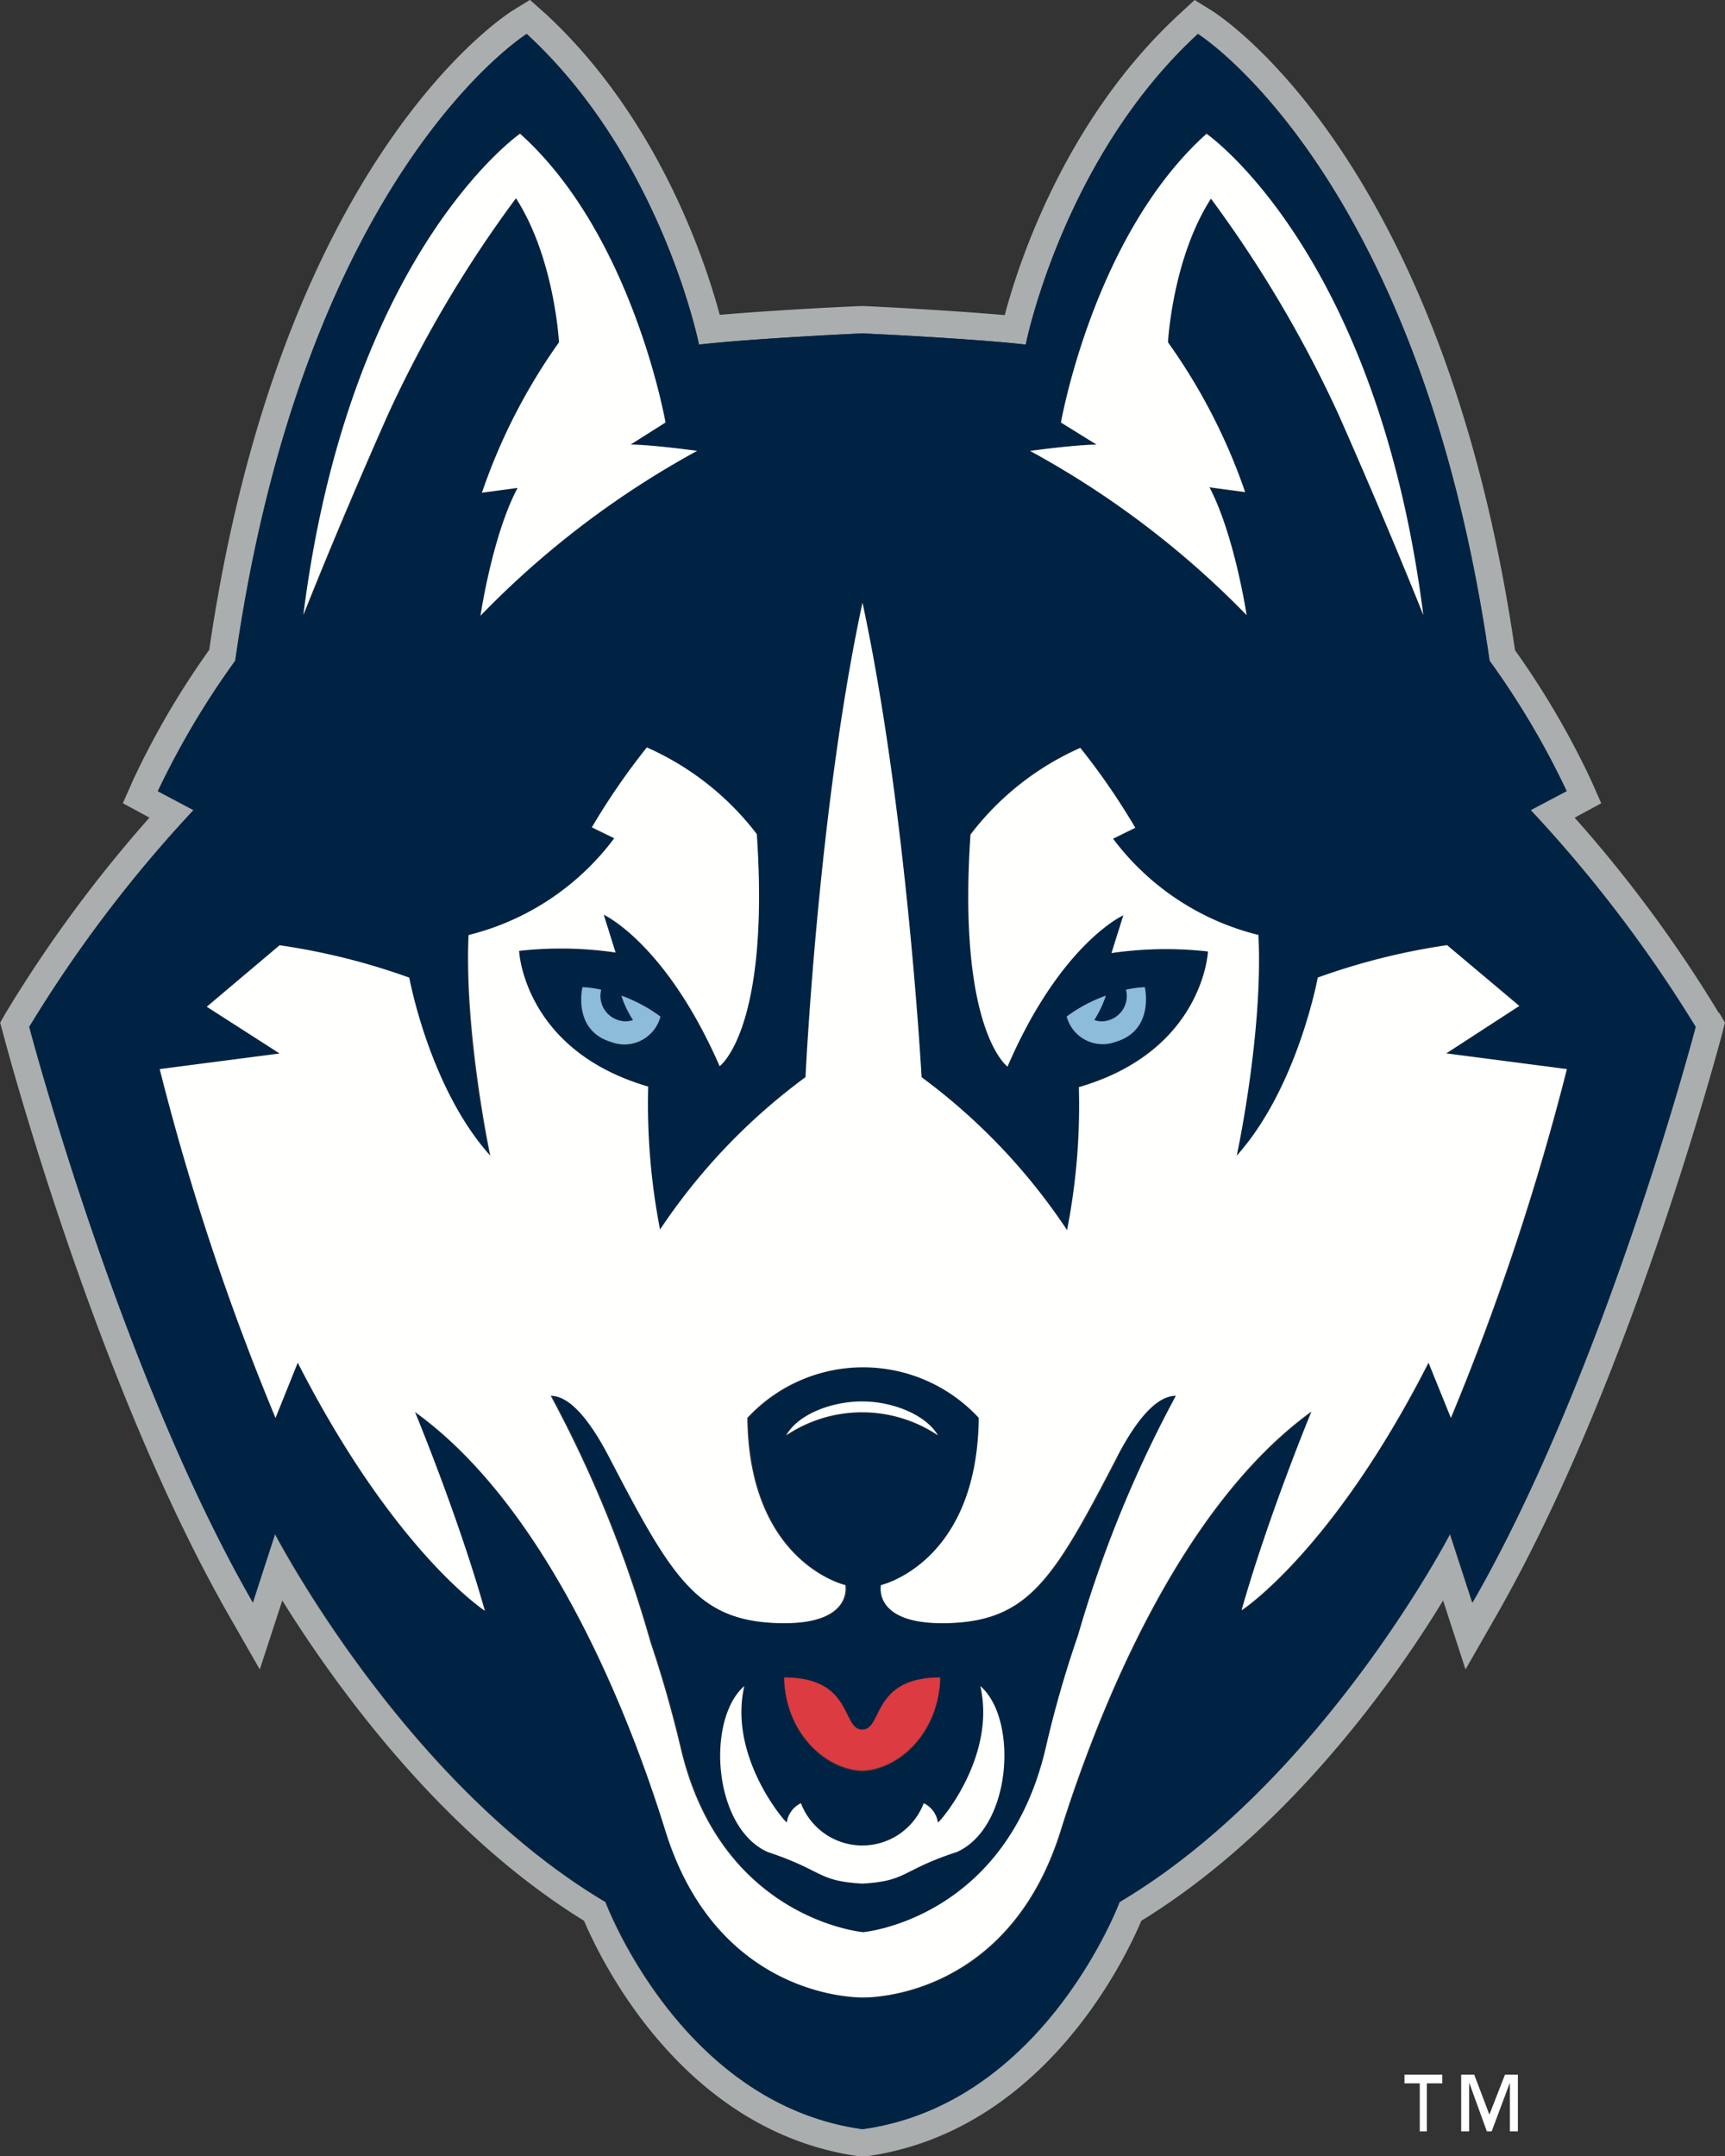
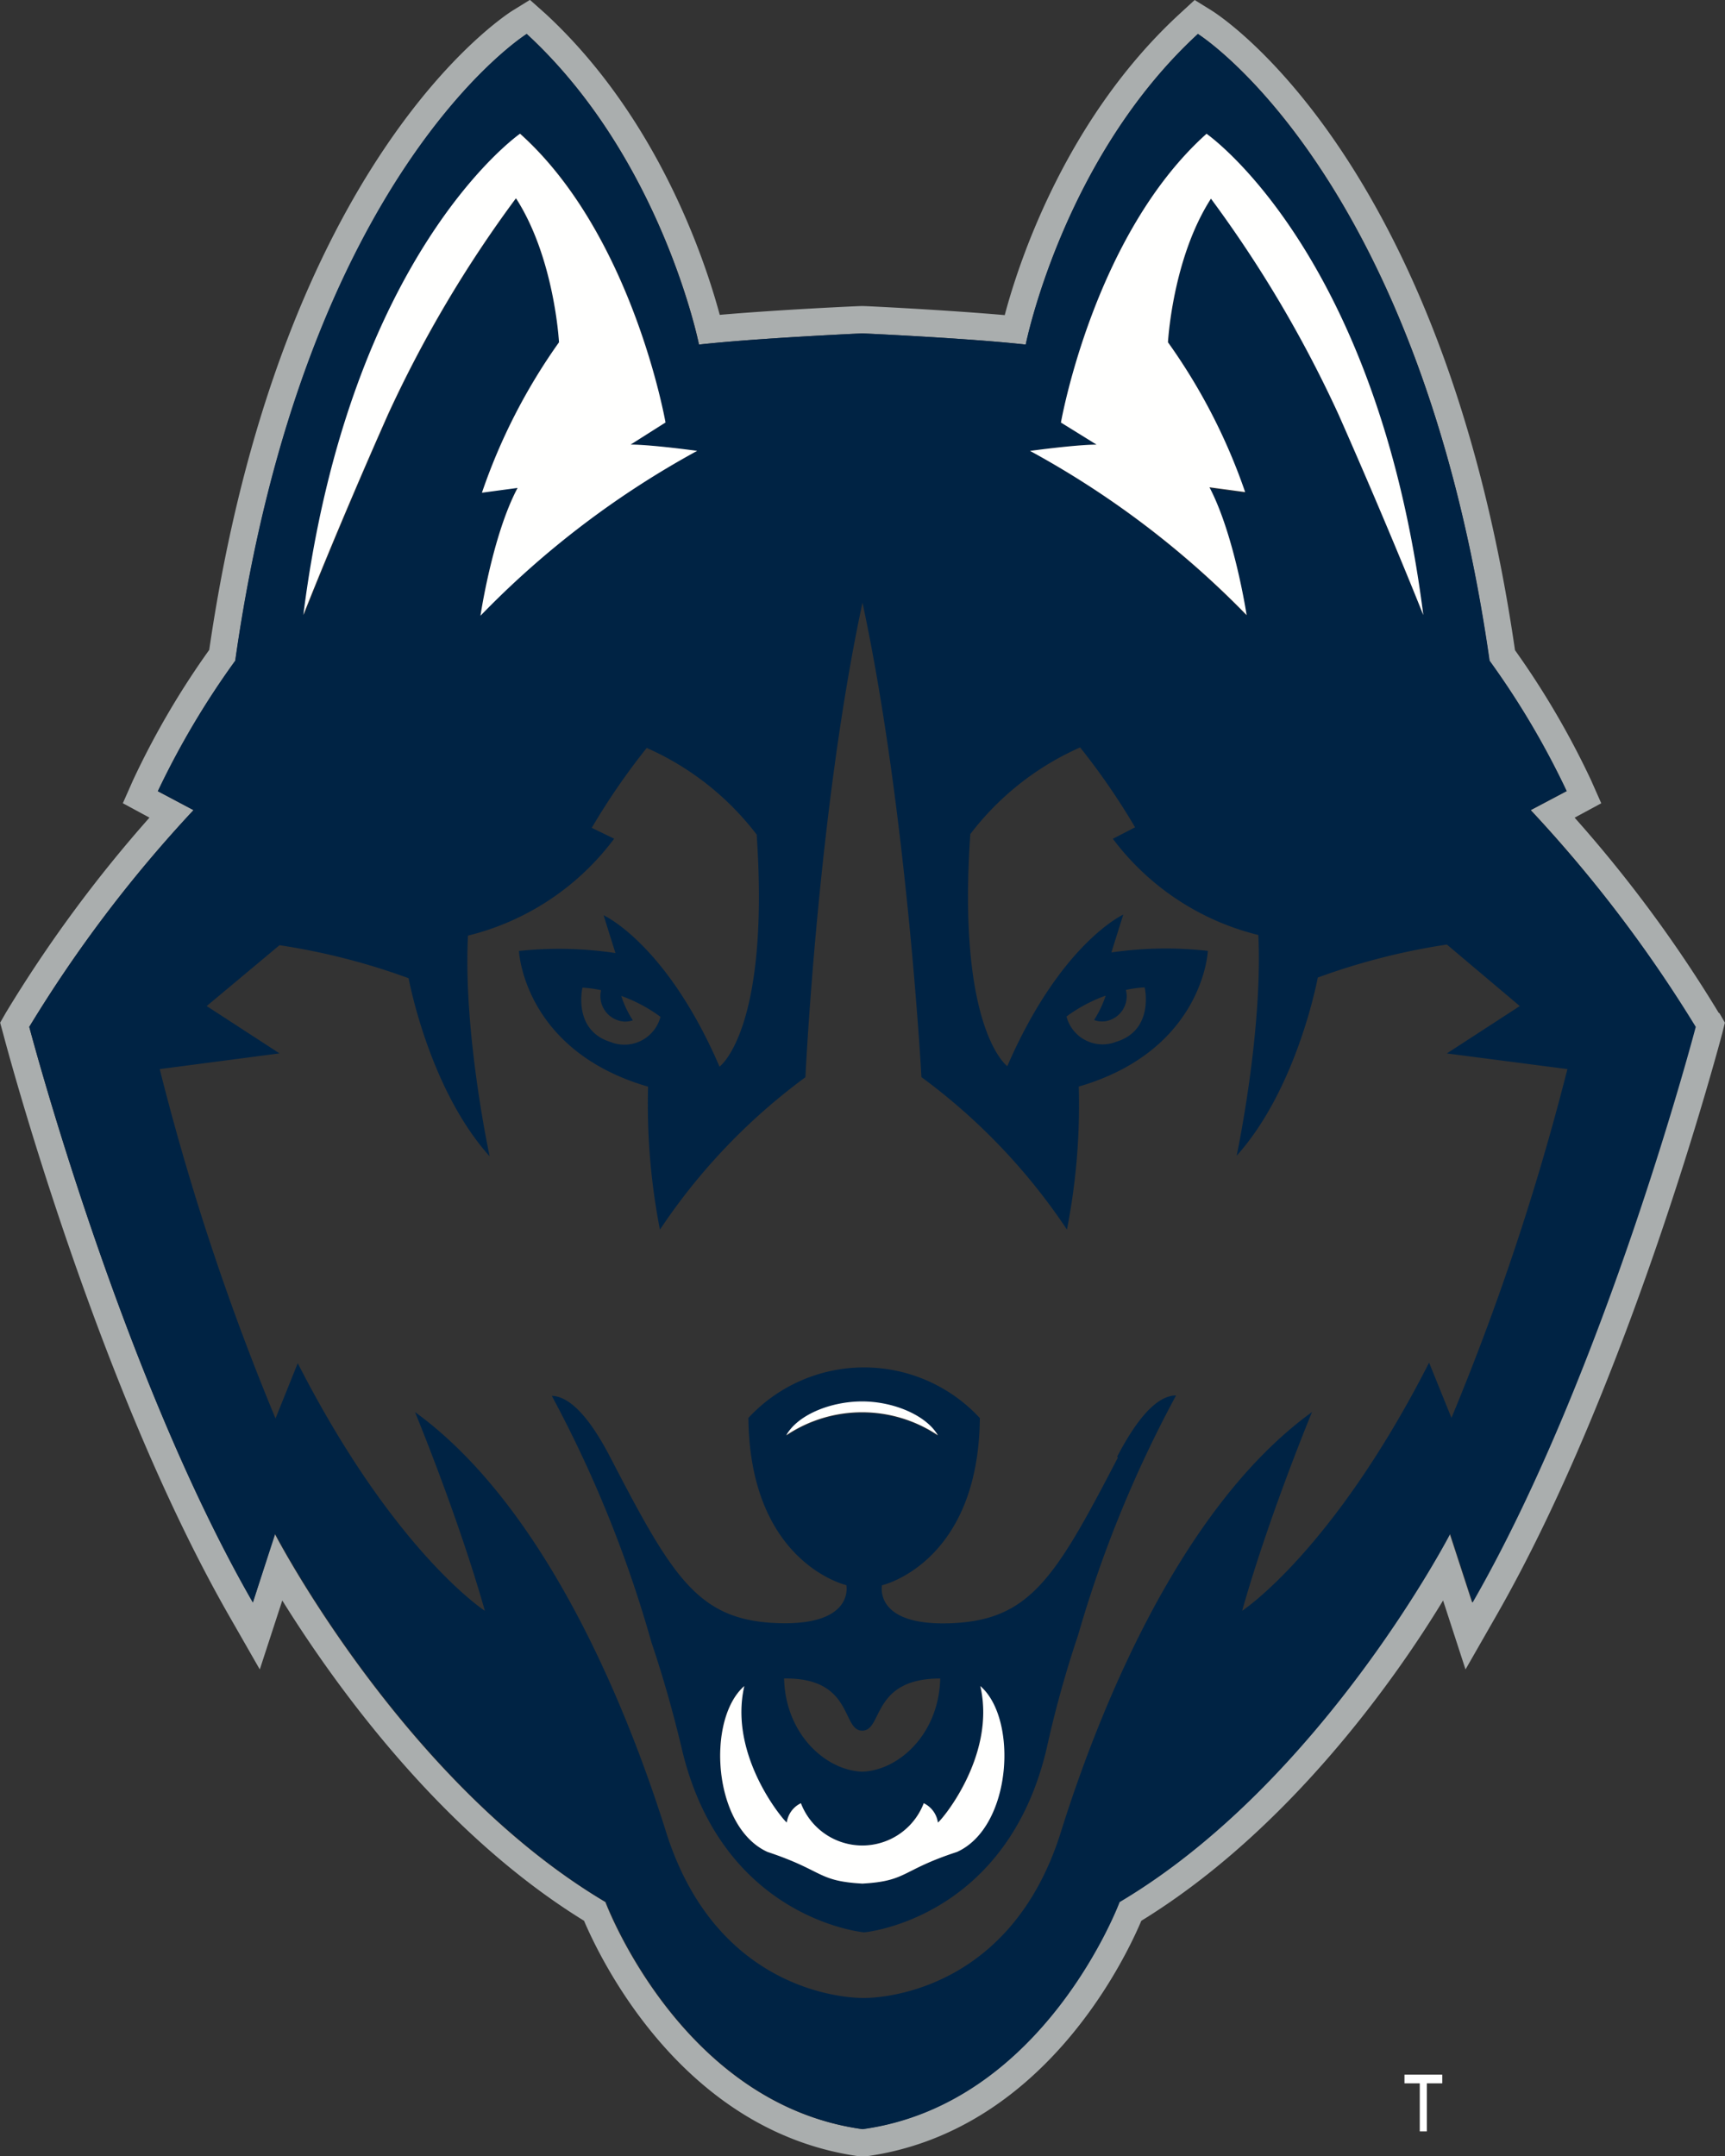
<svg xmlns="http://www.w3.org/2000/svg" id="Layer_1" data-name="Layer 1" width="572.11" height="715" viewBox="0 0 572.11 715">
  <rect x="0" y="0" width="572.11" height="715" fill="#333333" stroke="none" />
  <defs>
    <style>.cls-1{fill:#aaaeae;}.cls-2{fill:#002344;}.cls-3{fill:#fffffe;}.cls-4{fill:#8dbcda;}.cls-5{fill:#dc3b41;}.cls-6{fill:#fff;}</style>
  </defs>
  <title>uconn-huskies-logo</title>
  <g id="Layer_2" data-name="Layer 2">
    <g id="Layer_1-2" data-name="Layer 1-2">
      <path class="cls-1" d="M577.18,548.86l-7.42-22.78s-42.68,82.33-109.65,122.11c0,0-24.94,67-85.2,75.3-60.25-8.29-85.2-75.3-85.2-75.3-67-39.73-109.65-122.11-109.65-122.11l-7.24,22.78C128.68,472.18,98.66,358,98.66,358a438.58,438.58,0,0,1,54.47-71.86l-11.83-6.27A273.85,273.85,0,0,1,167,236.59c23-161.7,96.67-207.83,96.67-207.83,44.81,41.36,57.13,103,57.13,103,18.71-2.12,54.16-3.71,54.16-3.71s35.32,1.59,54.21,3.71c0,0,12.27-61.8,57.08-103,0,0,73.67,46,96.67,207.83a270.93,270.93,0,0,1,25.61,43.26l-11.88,6.27A441.09,441.09,0,0,1,651.16,358S621.15,472.18,577.18,548.86ZM659,353.39a439.91,439.91,0,0,0-47.81-64.76l8.83-4.77-3.4-7.68a276.31,276.31,0,0,0-25.21-43.08C567.82,70.78,494.1,23.11,491,21.12l-5.83-3.62-5.08,4.68c-37.21,34.3-53,81.22-57.91,99.81-19.16-1.68-45.6-3-46.89-3h-.75c-1.28,0-27.67,1.24-46.88,2.91-5-18.54-20.66-65.46-57.69-99.76l-5.26-4.68-5.87,3.62C255.72,23.11,182,70.78,158.34,233a272.6,272.6,0,0,0-25.25,43.17l-3.4,7.68,8.83,4.77a443.3,443.3,0,0,0-47.67,64.76L89,356.61l1,3.67c1.23,4.68,30.9,116.18,75,193.13l10.11,17.66,7.46-22.87c16.47,26.49,51.69,76.41,100.08,106.21,5.91,13.86,33.24,70,91.2,78.09h2.47c58-8.08,85.29-64.23,91.16-78.09C516,624.61,551.31,575,567.56,548.2L575,571.07l10.11-17.66c44.15-76.95,73.72-188.45,75-193.13l.92-3.67-1.85-3.22Z" transform="translate(-88.95 -17.5)" />
      <path class="cls-2" d="M406.3,631.59c-18.67,6.22-16.38,9.66-31.39,10.5-15.05-.84-12.76-4.41-31.47-10.5-18.19-8.26-20.31-44.15-7.68-55-5.48,23.62,13.9,45.69,14.08,45.21a8.39,8.39,0,0,1,4.68-6.36,21.81,21.81,0,0,0,40.74,0,8.39,8.39,0,0,1,4.68,6.36c0,.61,19.56-21.5,14.08-45.21C426.6,587.62,424.44,623.33,406.3,631.59Zm-31.39-40.22c6.93,0,2.92-17.3,25.87-17.3-.44,18.54-13.86,30.54-25.87,30.9-12.05-.4-25.47-12.41-25.91-30.9C372.13,573.71,368,591.37,374.91,591.37Zm-25.16-97.73c3.8-6.62,14.74-11.22,25.16-11.22s21.28,4.42,25.12,11.22A45.21,45.21,0,0,0,349.75,493.64Zm110,7.1c-20.66,39.73-29.05,53.9-55.14,55s-23.13-12.58-23.13-12.58,32-7.28,32.44-55.44A52.31,52.31,0,0,0,340,484.83c-1,.92-1.93,1.86-2.84,2.85.48,48.16,32.49,55.44,32.49,55.44s2.91,13.64-23.18,12.58-34.47-15.18-55.13-55c-8-15.4-14.44-20.21-19.38-20.35A402.33,402.33,0,0,1,305,562.06c3.75,11.08,7.11,22.87,10,35,13.24,57,60.56,61.19,60.56,61.19s47.28-4.15,60.57-61.19a360.37,360.37,0,0,1,10.37-37.34A399.69,399.69,0,0,1,479,480.22c-5,0-11.48,4.81-19.56,20.35Z" transform="translate(-88.95 -17.5)" />
      <path class="cls-2" d="M456.84,355.82a8.39,8.39,0,0,0,5.52-10.07,37.31,37.31,0,0,1,6.23-.83S471.94,359.13,459,363a12.36,12.36,0,0,1-15.94-7.18,13,13,0,0,1-.4-1.25,50.37,50.37,0,0,1,13-6.93,36.07,36.07,0,0,1-3.84,8.08A7.37,7.37,0,0,0,456.84,355.82Zm-163,0a7.4,7.4,0,0,0,5,0,32.22,32.22,0,0,1-3.84-8.08A50.54,50.54,0,0,1,308,354.67a12.36,12.36,0,0,1-15.09,8.83,10.54,10.54,0,0,1-1.24-.4c-12.94-3.88-9.54-18.1-9.54-18.1a37.8,37.8,0,0,1,6.18.84A8.44,8.44,0,0,0,293.86,355.82ZM608.79,372a837.16,837.16,0,0,1-38.45,115.66l-7.42-18.32c-32,62.73-62,82.28-62,82.28,8.83-31.34,23.17-65.9,23.17-65.9C479.22,518.18,452.38,588,440.82,624.92,423.16,681.43,375.35,680,375.35,680s-47.76,1.42-65.51-55.09c-11.56-36.9-38.45-106.74-83.25-139.18,0,0,14.3,34.56,23.17,65.9,0,0-30-19.38-62.06-82.11l-7.37,18.32A826.44,826.44,0,0,1,141.92,372l39.73-5.21L157.5,351.1l24.15-20.18a219.72,219.72,0,0,1,42.82,10.95s6.66,36.6,26.88,59.06c0,0-8.83-40.74-7.19-73.19a86.07,86.07,0,0,0,48.47-32.13L285.21,292a225.4,225.4,0,0,1,18.23-26.49,93.3,93.3,0,0,1,36.47,28.74c4.41,64.89-12.32,76.94-12.32,76.94C309.93,330.3,289.14,321,289.14,321l3.93,12.53a124.81,124.81,0,0,0-32-.7s1.46,33,42.82,45a217.3,217.3,0,0,0,3.93,47.41,201.09,201.09,0,0,1,48.25-50.54S360.26,285.9,375,217.34c14.74,68.56,19.56,157.33,19.56,157.33a201.44,201.44,0,0,1,48.25,50.54,214.85,214.85,0,0,0,3.92-47.41c41.37-12.05,42.82-45,42.82-45a124.8,124.8,0,0,0-32,.53l3.93-12.54s-20.7,9.36-38.45,50.24c0,0-16.73-12.06-12.27-76.95a93.07,93.07,0,0,1,36.42-28.74,226.23,226.23,0,0,1,18.23,26.49l-7.37,3.8a85.93,85.93,0,0,0,48.25,31.91c1.5,32.45-7.2,73.19-7.2,73.19C519.31,378.24,526,341.65,526,341.65a219.72,219.72,0,0,1,42.82-10.95L593,351.1l-24.19,15.71ZM261.59,61.86c37.39,33.51,48.08,95.75,48.08,95.75l-11.61,7.33c6.88,0,22.07,2.08,22.07,2.08a299.82,299.82,0,0,0-71.82,54.43s3.93-26.49,12.31-42.38l-11.83,1.76A194,194,0,0,1,274.35,131s-1.5-27.77-14.26-47.63a402.59,402.59,0,0,0-42.33,71.6c-17.13,38.71-28,66.53-28,66.53C205,101.06,261.59,61.86,261.59,61.86Zm179.23,95.75s10.86-62.24,48.29-95.75c0,0,56.64,39.2,71.87,159.59,0,0-11-27.82-28.08-66.53a402.51,402.51,0,0,0-42.24-71.6C477.86,103.18,476.4,131,476.4,131a193.88,193.88,0,0,1,25.51,49.88l-11.83-1.59c8.35,15.72,12.32,42.38,12.32,42.38A301.28,301.28,0,0,0,430.53,167s15.23-2.08,22.08-2.08ZM608.57,279.85A270.93,270.93,0,0,0,583,236.59C559.87,74.89,486.24,28.76,486.24,28.76c-44.85,41.36-57.12,103-57.12,103-18.76-2.12-54.21-3.71-54.21-3.71s-35.31,1.59-54.16,3.71c0,0-12.32-61.8-57.13-103,0,0-73.72,46-96.67,207.83a273.85,273.85,0,0,0-25.65,43.26l11.83,6.27A438.58,438.58,0,0,0,98.66,358s30,114.2,74.16,190.88l7.42-22.78s42.68,82.33,109.65,122.11c0,0,24.94,67,85.2,75.3,60.25-8.29,85.2-75.3,85.2-75.3,67-39.73,109.65-122.11,109.65-122.11l7.42,22.78c44.14-76.72,74-190.88,74-190.88a442.16,442.16,0,0,0-54.79-71.86l11.83-6.27Z" transform="translate(-88.95 -17.5)" />
      <path class="cls-3" d="M260.14,83.32C272.89,103.18,274.35,131,274.35,131a194,194,0,0,0-25.56,49.88l11.83-1.59c-8.38,15.72-12.31,42.38-12.31,42.38A299.86,299.86,0,0,1,320.17,167s-15.23-2.08-22.07-2.08l11.57-7.33s-10.86-62.24-48.25-95.75c0,0-56.64,39.2-71.87,159.59,0,0,10.9-27.82,28.08-66.53A402,402,0,0,1,260,83.32M502.4,221.45s-4-26.49-12.32-42.38l11.83,1.59A193.59,193.59,0,0,0,476.31,131s1.46-27.77,14.26-47.63a402,402,0,0,1,42.33,71.6C550,193.63,561,221.45,561,221.45,545.75,101.06,489.11,61.86,489.11,61.86c-37.43,33.51-48.29,95.75-48.29,95.75l11.83,7.33c-6.89,0-22.07,2.08-22.07,2.08a301.2,301.2,0,0,1,71.82,54.43" transform="translate(-88.95 -17.5)" />
-       <path class="cls-4" d="M282.12,344.92s-3.4,14.21,9.54,18.09a12.35,12.35,0,0,0,15.93-7.18,10.7,10.7,0,0,0,.4-1.25,50.85,50.85,0,0,0-12.93-6.93,32.22,32.22,0,0,0,3.84,8.08,7.4,7.4,0,0,1-5,0,8.42,8.42,0,0,1-5.56-10.06,35.74,35.74,0,0,0-6.18-.84m160.55,9.67a12.36,12.36,0,0,0,15.09,8.82c.42-.11.84-.24,1.25-.39,12.93-3.89,9.58-18.1,9.58-18.1a36.31,36.31,0,0,0-6.23.84,8.38,8.38,0,0,1-5.52,10.06,7.37,7.37,0,0,1-5,0,36.07,36.07,0,0,0,3.84-8.08,50.37,50.37,0,0,0-13,6.93" transform="translate(-88.95 -17.5)" />
-       <path class="cls-5" d="M374.91,604.61c12-.39,25.43-12.4,25.87-30.9-22.95,0-18.94,17.31-25.87,17.31s-2.78-17.31-25.91-17.31c.44,18.54,13.86,30.55,25.91,30.9" transform="translate(-88.95 -17.5)" />
      <path class="cls-3" d="M400,493.42c-3.84-6.63-14.7-11.22-25.12-11.22s-21.36,4.42-25.16,11.22a45.21,45.21,0,0,1,50.28,0m0,128.37a8.39,8.39,0,0,0-4.68-6.36,21.81,21.81,0,0,1-40.74,0,8.37,8.37,0,0,0-4.68,6.36c0,.61-19.56-21.5-14.09-45.21-12.62,11-10.5,46.75,7.69,55,18.71,6.22,16.42,9.66,31.47,10.5,15-.84,12.71-4.41,31.39-10.5,18.23-8.26,20.3-44.15,7.72-55,5.48,23.71-13.95,45.82-14.08,45.21" transform="translate(-88.95 -17.5)" />
-       <path class="cls-3" d="M446.51,559.68A360.73,360.73,0,0,0,435.79,597c-13.25,57-60.57,61.19-60.57,61.19s-47.28-4.15-60.56-61.19c-2.87-12.09-6.23-23.88-10-35a402.36,402.36,0,0,0-33.07-81.67c4.95,0,11.35,4.95,19.38,20.35,20.66,39.73,29.05,53.9,55.14,55s23.18-12.58,23.18-12.58-32-7.28-32.49-55.44a52.31,52.31,0,0,1,73.92-2.85c1,.92,1.93,1.86,2.84,2.85-.48,48.16-32.44,55.44-32.44,55.44s-3,13.64,23.13,12.58,34.47-15.18,55.13-55c8.08-15.53,14.57-20.35,19.56-20.35A400.27,400.27,0,0,0,446.51,559.68ZM592.89,351.1l-24-20.18A219.67,219.67,0,0,0,526,341.65s-6.71,36.59-26.88,59.06c0,0,8.83-40.74,7.19-73.19a85.94,85.94,0,0,1-48.2-31.91l7.37-3.62a225.4,225.4,0,0,0-18.23-26.49,93.07,93.07,0,0,0-36.42,28.74c-4.41,64.89,12.27,76.94,12.27,76.94C440.73,330.3,461.52,321,461.52,321l-3.93,12.53a125.25,125.25,0,0,1,32-.53s-1.45,33-42.82,45a214.85,214.85,0,0,1-3.92,47.41,201.32,201.32,0,0,0-48.25-50.72S389.74,285.9,375,217.34c-14.74,68.56-18.89,157.33-18.89,157.33a201.09,201.09,0,0,0-48.25,50.54,217.3,217.3,0,0,1-3.93-47.41c-41.36-12.05-42.82-45-42.82-45a124.8,124.8,0,0,1,32,.53l-3.93-12.54s20.53,9.36,38.45,50.23c0,0,16.73-12.05,12.32-76.94a93.39,93.39,0,0,0-36.47-28.74,226.23,226.23,0,0,0-18.23,26.49l7.42,3.62a86.1,86.1,0,0,1-48.3,32.09c-1.45,32.45,7.2,73.19,7.2,73.19-20.22-22.47-26.88-59.06-26.88-59.06a219.67,219.67,0,0,0-43-10.73l-24.15,20.4,24.15,15.49L141.92,372a827.29,827.29,0,0,0,38.41,115.66l7.37-18.32c32.05,62.73,62.06,82.28,62.06,82.28-8.83-31.34-23.17-65.9-23.17-65.9,44.8,32.26,71.69,102.1,83.08,139,17.65,56.51,65.51,55.1,65.51,55.1s47.72,1.41,65.46-55.1c11.57-36.9,38.41-106.74,83.26-139.18,0,0-14.31,34.56-23.18,65.91,0,0,30.06-19.38,62-82.11l7.42,18.32A837.16,837.16,0,0,0,608.61,372l-40-5.21,24.19-15.71Z" transform="translate(-88.95 -17.5)" />
      <polyline class="cls-6" points="465.81 690.81 470.88 690.81 470.88 706.75 473.22 706.75 473.22 690.81 478.34 690.81 478.34 687.94 465.81 687.94 465.81 690.81" />
-       <polyline class="cls-6" points="493.97 701.18 488.94 687.94 484.61 687.94 484.61 706.75 487.26 706.75 487.26 690.81 487.35 690.81 493.13 706.75 494.72 706.75 500.68 690.81 500.77 690.81 500.77 706.75 503.42 706.75 503.42 687.94 499.14 687.94 493.97 701.18" />
    </g>
  </g>
</svg>